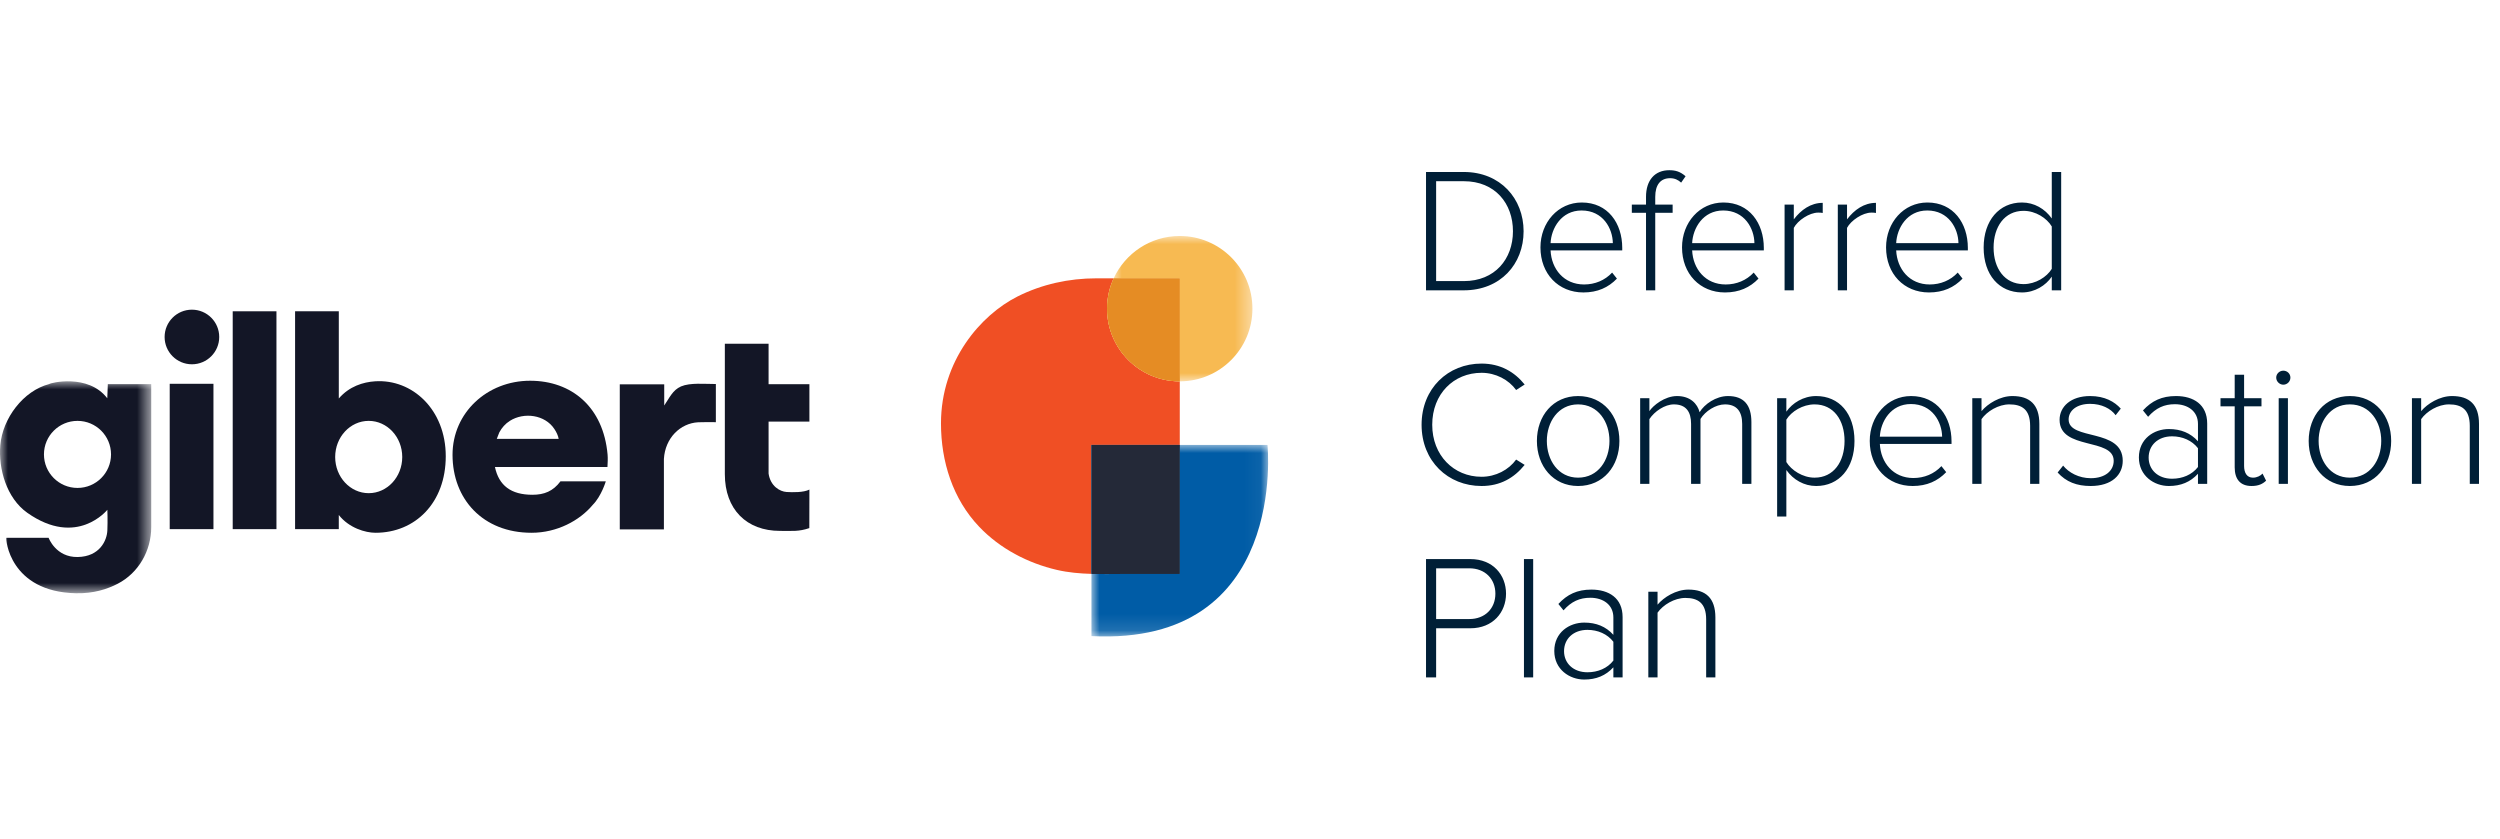
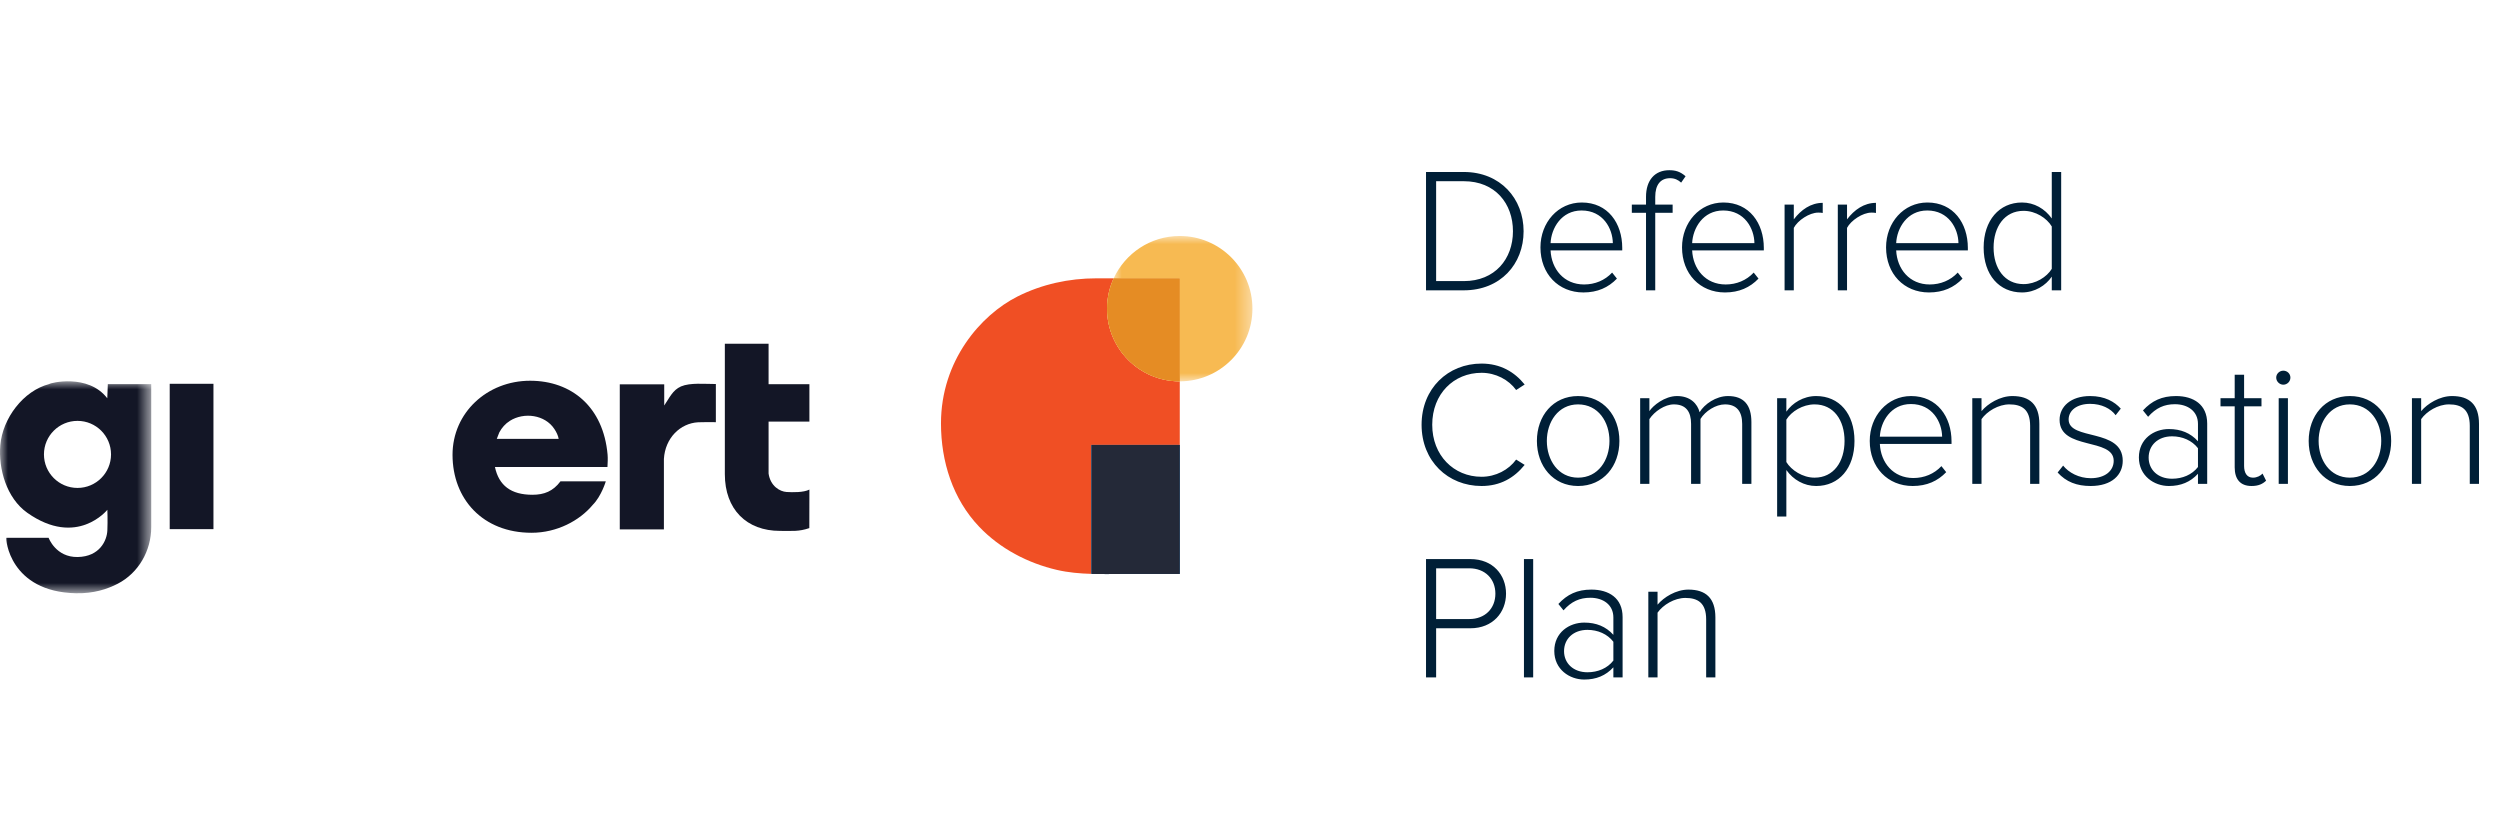
<svg xmlns="http://www.w3.org/2000/svg" xmlns:xlink="http://www.w3.org/1999/xlink" width="155px" height="52px" viewBox="0 0 155 52" version="1.1" class="logo-mobile" aria-labelledby="LogoTitleIDMobile LogoDescIDMobile">
  <title id="LogoTitleIDMobile">Town of Gilbert Deferred Compensation Plan</title>
  <desc id="LogoDescIDMobile">Gilbert logo with text labelling the logo specific to Town of Gilbert Deferred Compensation Plan</desc>
  <defs>
    <polygon id="path-1" points="0 0 9.376 0 9.376 13.143 0 13.143" />
-     <polygon id="path-3" points="0 0 10.955 0 10.955 11.876 0 11.876" />
    <polygon id="path-5" points="0 0 8.602 0 8.602 9.013 0 9.013" />
  </defs>
  <g id="Logos/Mobile/Mobile-Gilbert" stroke="none" stroke-width="1" fill="none" fill-rule="evenodd">
    <path d="M90.756,18 C93.033,18 94.463,16.372 94.463,14.337 C94.463,12.324 93.033,10.663 90.756,10.663 L88.413,10.663 L88.413,18 L90.756,18 Z M90.756,17.428 L89.04,17.428 L89.04,11.235 L90.756,11.235 C92.703,11.235 93.803,12.621 93.803,14.337 C93.803,16.053 92.692,17.428 90.756,17.428 Z M98.17,18.132 C99.05,18.132 99.721,17.824 100.249,17.274 L99.952,16.9 C99.501,17.384 98.885,17.637 98.214,17.637 C96.96,17.637 96.19,16.68 96.135,15.525 L100.579,15.525 L100.579,15.371 C100.579,13.842 99.688,12.555 98.071,12.555 C96.597,12.555 95.508,13.798 95.508,15.338 C95.508,16.977 96.619,18.132 98.17,18.132 Z M99.996,15.074 L96.135,15.074 C96.179,14.15 96.806,13.05 98.06,13.05 C99.391,13.05 99.985,14.172 99.996,15.074 Z M102.625,18 L102.625,13.193 L103.703,13.193 L103.703,12.687 L102.625,12.687 L102.625,12.203 C102.625,11.466 102.944,11.048 103.549,11.048 C103.835,11.048 104.055,11.158 104.231,11.323 L104.506,10.927 C104.165,10.63 103.868,10.553 103.494,10.553 C102.603,10.553 102.053,11.169 102.053,12.203 L102.053,12.687 L101.173,12.687 L101.173,13.193 L102.053,13.193 L102.053,18 L102.625,18 Z M106.948,18.132 C107.828,18.132 108.499,17.824 109.027,17.274 L108.73,16.9 C108.279,17.384 107.663,17.637 106.992,17.637 C105.738,17.637 104.968,16.68 104.913,15.525 L109.357,15.525 L109.357,15.371 C109.357,13.842 108.466,12.555 106.849,12.555 C105.375,12.555 104.286,13.798 104.286,15.338 C104.286,16.977 105.397,18.132 106.948,18.132 Z M108.774,15.074 L104.913,15.074 C104.957,14.15 105.584,13.05 106.838,13.05 C108.169,13.05 108.763,14.172 108.774,15.074 Z M111.216,18 L111.216,14.128 C111.458,13.666 112.184,13.182 112.723,13.182 C112.833,13.182 112.91,13.182 113.009,13.204 L113.009,12.577 C112.272,12.577 111.667,13.006 111.216,13.6 L111.216,12.687 L110.644,12.687 L110.644,18 L111.216,18 Z M114.516,18 L114.516,14.128 C114.758,13.666 115.484,13.182 116.023,13.182 C116.133,13.182 116.21,13.182 116.309,13.204 L116.309,12.577 C115.572,12.577 114.967,13.006 114.516,13.6 L114.516,12.687 L113.944,12.687 L113.944,18 L114.516,18 Z M119.598,18.132 C120.478,18.132 121.149,17.824 121.677,17.274 L121.38,16.9 C120.929,17.384 120.313,17.637 119.642,17.637 C118.388,17.637 117.618,16.68 117.563,15.525 L122.007,15.525 L122.007,15.371 C122.007,13.842 121.116,12.555 119.499,12.555 C118.025,12.555 116.936,13.798 116.936,15.338 C116.936,16.977 118.047,18.132 119.598,18.132 Z M121.424,15.074 L117.563,15.074 C117.607,14.15 118.234,13.05 119.488,13.05 C120.819,13.05 121.413,14.172 121.424,15.074 Z M125.362,18.132 C126.154,18.132 126.836,17.703 127.21,17.153 L127.21,18 L127.793,18 L127.793,10.663 L127.21,10.663 L127.21,13.545 C126.781,12.94 126.121,12.555 125.362,12.555 C123.954,12.555 122.986,13.666 122.986,15.349 C122.986,17.054 123.954,18.132 125.362,18.132 Z M125.461,17.615 C124.284,17.615 123.602,16.636 123.602,15.349 C123.602,14.062 124.284,13.072 125.461,13.072 C126.209,13.072 126.902,13.523 127.21,14.04 L127.21,16.669 C126.902,17.175 126.209,17.615 125.461,17.615 Z M91.856,30.132 C93.022,30.132 93.88,29.626 94.529,28.823 L94.001,28.493 C93.539,29.131 92.736,29.56 91.856,29.56 C90.129,29.56 88.798,28.229 88.798,26.337 C88.798,24.423 90.129,23.114 91.856,23.114 C92.736,23.114 93.539,23.543 94.001,24.181 L94.529,23.84 C93.902,23.059 93.022,22.542 91.856,22.542 C89.777,22.542 88.138,24.082 88.138,26.337 C88.138,28.592 89.777,30.132 91.856,30.132 Z M97.84,30.132 C99.413,30.132 100.403,28.889 100.403,27.338 C100.403,25.787 99.413,24.555 97.84,24.555 C96.289,24.555 95.288,25.787 95.288,27.338 C95.288,28.889 96.289,30.132 97.84,30.132 Z M97.84,29.615 C96.608,29.615 95.904,28.526 95.904,27.338 C95.904,26.161 96.608,25.072 97.84,25.072 C99.094,25.072 99.787,26.161 99.787,27.338 C99.787,28.526 99.094,29.615 97.84,29.615 Z M102.262,30 L102.262,25.985 C102.581,25.501 103.219,25.072 103.78,25.072 C104.539,25.072 104.847,25.534 104.847,26.282 L104.847,30 L105.43,30 L105.43,25.974 C105.727,25.49 106.376,25.072 106.948,25.072 C107.696,25.072 108.015,25.534 108.015,26.282 L108.015,30 L108.587,30 L108.587,26.172 C108.587,25.105 108.114,24.555 107.135,24.555 C106.387,24.555 105.672,25.061 105.375,25.556 C105.243,25.039 104.803,24.555 103.978,24.555 C103.208,24.555 102.482,25.149 102.262,25.49 L102.262,24.687 L101.69,24.687 L101.69,30 L102.262,30 Z M110.754,32.024 L110.754,29.142 C111.183,29.747 111.854,30.132 112.602,30.132 C114.021,30.132 114.978,29.032 114.978,27.338 C114.978,25.633 114.021,24.555 112.602,24.555 C111.81,24.555 111.128,24.984 110.754,25.523 L110.754,24.687 L110.182,24.687 L110.182,32.024 L110.754,32.024 Z M112.503,29.615 C111.766,29.615 111.062,29.153 110.754,28.647 L110.754,26.018 C111.062,25.512 111.766,25.072 112.503,25.072 C113.691,25.072 114.362,26.051 114.362,27.338 C114.362,28.625 113.691,29.615 112.503,29.615 Z M118.586,30.132 C119.466,30.132 120.137,29.824 120.665,29.274 L120.368,28.9 C119.917,29.384 119.301,29.637 118.63,29.637 C117.376,29.637 116.606,28.68 116.551,27.525 L120.995,27.525 L120.995,27.371 C120.995,25.842 120.104,24.555 118.487,24.555 C117.013,24.555 115.924,25.798 115.924,27.338 C115.924,28.977 117.035,30.132 118.586,30.132 Z M120.412,27.074 L116.551,27.074 C116.595,26.15 117.222,25.05 118.476,25.05 C119.807,25.05 120.401,26.172 120.412,27.074 Z M122.854,30 L122.854,25.985 C123.195,25.501 123.899,25.072 124.581,25.072 C125.351,25.072 125.868,25.38 125.868,26.403 L125.868,30 L126.44,30 L126.44,26.282 C126.44,25.083 125.846,24.555 124.768,24.555 C123.998,24.555 123.239,25.028 122.854,25.49 L122.854,24.687 L122.282,24.687 L122.282,30 L122.854,30 Z M129.619,30.132 C130.95,30.132 131.61,29.428 131.61,28.57 C131.61,26.524 128.255,27.338 128.255,26.007 C128.255,25.457 128.761,25.039 129.586,25.039 C130.29,25.039 130.862,25.325 131.17,25.743 L131.489,25.336 C131.104,24.907 130.499,24.555 129.586,24.555 C128.387,24.555 127.694,25.215 127.694,26.029 C127.694,27.932 131.049,27.118 131.049,28.57 C131.049,29.186 130.521,29.648 129.63,29.648 C128.882,29.648 128.255,29.296 127.914,28.867 L127.573,29.296 C128.101,29.879 128.761,30.132 129.619,30.132 Z M134.47,30.132 C135.207,30.132 135.801,29.89 136.274,29.373 L136.274,30 L136.846,30 L136.846,26.26 C136.846,25.072 135.988,24.555 134.91,24.555 C134.03,24.555 133.414,24.852 132.864,25.446 L133.183,25.842 C133.667,25.292 134.184,25.061 134.844,25.061 C135.636,25.061 136.274,25.49 136.274,26.282 L136.274,27.36 C135.812,26.843 135.207,26.601 134.47,26.601 C133.546,26.601 132.611,27.206 132.611,28.361 C132.611,29.505 133.557,30.132 134.47,30.132 Z M134.668,29.681 C133.788,29.681 133.216,29.12 133.216,28.372 C133.216,27.613 133.788,27.052 134.668,27.052 C135.306,27.052 135.9,27.305 136.274,27.789 L136.274,28.955 C135.9,29.439 135.306,29.681 134.668,29.681 Z M139.596,30.132 C140.036,30.132 140.289,30 140.498,29.802 L140.278,29.362 C140.157,29.494 139.937,29.615 139.684,29.615 C139.31,29.615 139.134,29.318 139.134,28.889 L139.134,25.193 L140.212,25.193 L140.212,24.687 L139.134,24.687 L139.134,23.235 L138.551,23.235 L138.551,24.687 L137.671,24.687 L137.671,25.193 L138.551,25.193 L138.551,28.977 C138.551,29.703 138.892,30.132 139.596,30.132 Z M141.565,23.851 C141.807,23.851 142.005,23.653 142.005,23.411 C142.005,23.169 141.807,22.982 141.565,22.982 C141.334,22.982 141.125,23.169 141.125,23.411 C141.125,23.653 141.334,23.851 141.565,23.851 Z M141.851,30 L141.851,24.687 L141.279,24.687 L141.279,30 L141.851,30 Z M145.69,30.132 C147.263,30.132 148.253,28.889 148.253,27.338 C148.253,25.787 147.263,24.555 145.69,24.555 C144.139,24.555 143.138,25.787 143.138,27.338 C143.138,28.889 144.139,30.132 145.69,30.132 Z M145.69,29.615 C144.458,29.615 143.754,28.526 143.754,27.338 C143.754,26.161 144.458,25.072 145.69,25.072 C146.944,25.072 147.637,26.161 147.637,27.338 C147.637,28.526 146.944,29.615 145.69,29.615 Z M150.112,30 L150.112,25.985 C150.453,25.501 151.157,25.072 151.839,25.072 C152.609,25.072 153.126,25.38 153.126,26.403 L153.126,30 L153.698,30 L153.698,26.282 C153.698,25.083 153.104,24.555 152.026,24.555 C151.256,24.555 150.497,25.028 150.112,25.49 L150.112,24.687 L149.54,24.687 L149.54,30 L150.112,30 Z M89.04,42 L89.04,38.953 L91.163,38.953 C92.56,38.953 93.374,37.963 93.374,36.808 C93.374,35.653 92.571,34.663 91.163,34.663 L88.413,34.663 L88.413,42 L89.04,42 Z M91.097,38.381 L89.04,38.381 L89.04,35.235 L91.097,35.235 C92.065,35.235 92.714,35.884 92.714,36.808 C92.714,37.732 92.065,38.381 91.097,38.381 Z M95.057,42 L95.057,34.663 L94.485,34.663 L94.485,42 L95.057,42 Z M98.225,42.132 C98.962,42.132 99.556,41.89 100.029,41.373 L100.029,42 L100.601,42 L100.601,38.26 C100.601,37.072 99.743,36.555 98.665,36.555 C97.785,36.555 97.169,36.852 96.619,37.446 L96.938,37.842 C97.422,37.292 97.939,37.061 98.599,37.061 C99.391,37.061 100.029,37.49 100.029,38.282 L100.029,39.36 C99.567,38.843 98.962,38.601 98.225,38.601 C97.301,38.601 96.366,39.206 96.366,40.361 C96.366,41.505 97.312,42.132 98.225,42.132 Z M98.423,41.681 C97.543,41.681 96.971,41.12 96.971,40.372 C96.971,39.613 97.543,39.052 98.423,39.052 C99.061,39.052 99.655,39.305 100.029,39.789 L100.029,40.955 C99.655,41.439 99.061,41.681 98.423,41.681 Z M102.768,42 L102.768,37.985 C103.109,37.501 103.813,37.072 104.495,37.072 C105.265,37.072 105.782,37.38 105.782,38.403 L105.782,42 L106.354,42 L106.354,38.282 C106.354,37.083 105.76,36.555 104.682,36.555 C103.912,36.555 103.153,37.028 102.768,37.49 L102.768,36.687 L102.196,36.687 L102.196,42 L102.768,42 Z" id="DeferredCompensationPlan" fill="#001F37" fill-rule="nonzero" />
    <g id="Group-33-Copy" transform="translate(-0, 14.631)">
-       <polygon id="Fill-1" fill="#131626" points="14.428 18.176 17.14 18.176 17.14 4.669 14.428 4.669" />
      <polygon id="Fill-2" fill="#131626" points="10.522 18.176 13.234 18.176 13.234 9.164 10.522 9.164" />
      <g id="Group-32">
        <path d="M44.383,9.178 L44.383,11.544 C44.171,11.538 43.479,11.539 43.287,11.55 C42.173,11.61 41.237,12.527 41.162,13.825 L41.162,18.192 L38.426,18.192 L38.426,9.196 L41.182,9.196 L41.182,10.51 C41.477,10.085 41.701,9.548 42.223,9.327 C42.793,9.085 43.679,9.178 44.383,9.178" id="Fill-3" fill="#131626" />
        <path d="M44.94,8.923 L44.94,6.679 L47.652,6.679 L47.652,9.189 L50.183,9.189 L50.183,11.51 L47.652,11.51 L47.652,14.73 C47.766,15.509 48.351,15.846 48.766,15.872 C49.138,15.896 49.836,15.908 50.183,15.722 L50.178,18.111 C49.526,18.333 49.136,18.284 48.357,18.284 C46.294,18.284 44.94,16.957 44.94,14.764 L44.94,10.979 L44.94,8.923 Z" id="Fill-5" fill="#131626" />
-         <path d="M13.592,6.262 C13.592,7.197 12.834,7.955 11.899,7.955 C10.964,7.955 10.206,7.197 10.206,6.262 C10.206,5.327 10.964,4.569 11.899,4.569 C12.834,4.569 13.592,5.327 13.592,6.262" id="Fill-7" fill="#131626" />
        <g id="Group-11" transform="translate(0, 9.009)">
          <mask id="mask-2" fill="white">
            <use xlink:href="#path-1" />
          </mask>
          <g id="Clip-10" />
          <path d="M4.805,6.612 C3.656,6.612 2.725,5.681 2.725,4.533 C2.725,3.384 3.656,2.454 4.805,2.454 C5.953,2.454 6.884,3.384 6.884,4.533 C6.884,5.681 5.953,6.612 4.805,6.612 L4.805,6.612 Z M6.685,0.175 L6.651,1.054 C5.464,-0.497 3.092,0.103 3.057,0.17 C1.442,0.587 0.165,2.294 0.019,3.957 C-0.109,5.414 0.4,7.24 1.691,8.152 C4.771,10.327 6.656,7.967 6.656,7.967 C6.656,7.967 6.683,8.628 6.656,9.249 C6.629,9.87 6.184,10.868 4.821,10.895 C3.458,10.922 3.013,9.703 3.013,9.703 L0.399,9.703 C0.335,9.761 0.591,13.058 4.715,13.142 C5.804,13.164 6.647,12.888 7.298,12.552 C8.596,11.88 9.376,10.503 9.376,9.042 L9.376,0.175 L6.685,0.175 Z" id="Fill-9" fill="#131626" mask="url(#mask-2)" />
        </g>
-         <path d="M22.86,15.946 C21.712,15.946 20.781,14.942 20.781,13.704 C20.781,12.466 21.712,11.463 22.86,11.463 C24.009,11.463 24.939,12.466 24.939,13.704 C24.939,14.942 24.009,15.946 22.86,15.946 M23.256,9.01 C22.515,9.058 21.656,9.321 21.006,10.075 L21.006,4.669 L18.295,4.669 L18.295,18.176 L21.005,18.176 L21.005,17.298 C21.638,18.103 22.648,18.401 23.284,18.401 C25.737,18.401 27.637,16.552 27.637,13.657 C27.637,10.762 25.561,8.859 23.256,9.01" id="Fill-12" fill="#131626" />
        <path d="M34.634,12.578 L30.801,12.578 C30.8,12.578 30.943,12.203 30.956,12.18 C31.109,11.889 31.334,11.637 31.612,11.461 C32.489,10.908 33.787,11.079 34.371,11.966 C34.493,12.15 34.607,12.372 34.64,12.593 C34.634,12.602 34.64,12.578 34.634,12.578 M37.671,13.563 C37.413,10.598 35.435,8.975 32.868,8.975 C30.204,8.975 28.057,10.956 28.057,13.568 C28.057,16.309 29.934,18.401 32.956,18.401 C34.531,18.401 35.936,17.65 36.748,16.673 C37.288,16.132 37.56,15.211 37.56,15.211 L34.748,15.213 C34.29,15.826 33.739,16.045 33.011,16.045 C31.679,16.045 30.93,15.47 30.686,14.322 L37.662,14.322 C37.678,14.099 37.689,13.768 37.671,13.563" id="Fill-14" fill="#131626" />
        <g id="Group-18" transform="translate(67.669, 12.953)">
          <mask id="mask-4" fill="white">
            <use xlink:href="#path-3" />
          </mask>
          <g id="Clip-17" />
          <path d="M10.915,0 L5.477,0 L5.477,8 L5.213,8 L2.122,8 C1.42,8 0.708,8.018 0,7.997 L0,11.854 C12.212,12.48 10.915,0 10.915,0" id="Fill-16" fill="#005CA6" mask="url(#mask-4)" />
        </g>
        <g id="Group-21" transform="translate(69.049, 0)">
          <mask id="mask-6" fill="white">
            <use xlink:href="#path-5" />
          </mask>
          <g id="Clip-20" />
          <path d="M4.098,9.013 C6.585,9.011 8.602,6.994 8.602,4.506 C8.602,2.018 6.584,-7.08351793e-05 4.095,-7.08351793e-05 C2.278,-7.08351793e-05 0.713,1.076 0,2.625 L4.098,2.625 L4.098,9.013 Z" id="Fill-19" fill="#F7BA52" mask="url(#mask-6)" />
        </g>
        <path d="M73.146,12.953 L73.146,9.013 C73.146,9.013 73.145,9.013 73.143,9.013 C70.655,9.013 68.637,6.995 68.637,4.506 C68.637,3.835 68.785,3.198 69.049,2.625 L67.973,2.625 C66.278,2.625 64.595,2.991 63.081,3.754 C60.814,4.896 58.341,7.721 58.341,11.621 C58.341,13.978 59.067,16.307 60.715,18.034 C62.001,19.384 63.723,20.284 65.531,20.704 C66.232,20.867 66.949,20.928 67.669,20.95 L67.669,12.953 L73.146,12.953 Z" id="Fill-22" fill="#F04F24" />
        <path d="M69.791,20.953 L72.882,20.953 L73.146,20.953 L73.146,12.953 L67.669,12.953 L67.669,20.95 C68.377,20.971 69.089,20.953 69.791,20.953" id="Fill-24" fill="#005CA6" />
        <path d="M69.791,20.953 L72.882,20.953 L73.146,20.953 L73.146,12.953 L67.669,12.953 L67.669,20.95 C68.377,20.971 69.089,20.953 69.791,20.953" id="Fill-26" fill="#242938" />
        <path d="M73.144,9.013 C73.145,9.013 73.146,9.013 73.147,9.013 L73.147,2.625 L69.049,2.625 C68.785,3.198 68.637,3.835 68.637,4.506 C68.637,6.995 70.655,9.013 73.144,9.013" id="Fill-28" fill="#F7BA52" />
        <path d="M73.144,9.013 C73.145,9.013 73.146,9.013 73.147,9.013 L73.147,2.625 L69.049,2.625 C68.785,3.198 68.637,3.835 68.637,4.506 C68.637,6.995 70.655,9.013 73.144,9.013" id="Fill-30" fill="#E58C24" />
      </g>
    </g>
  </g>
</svg>